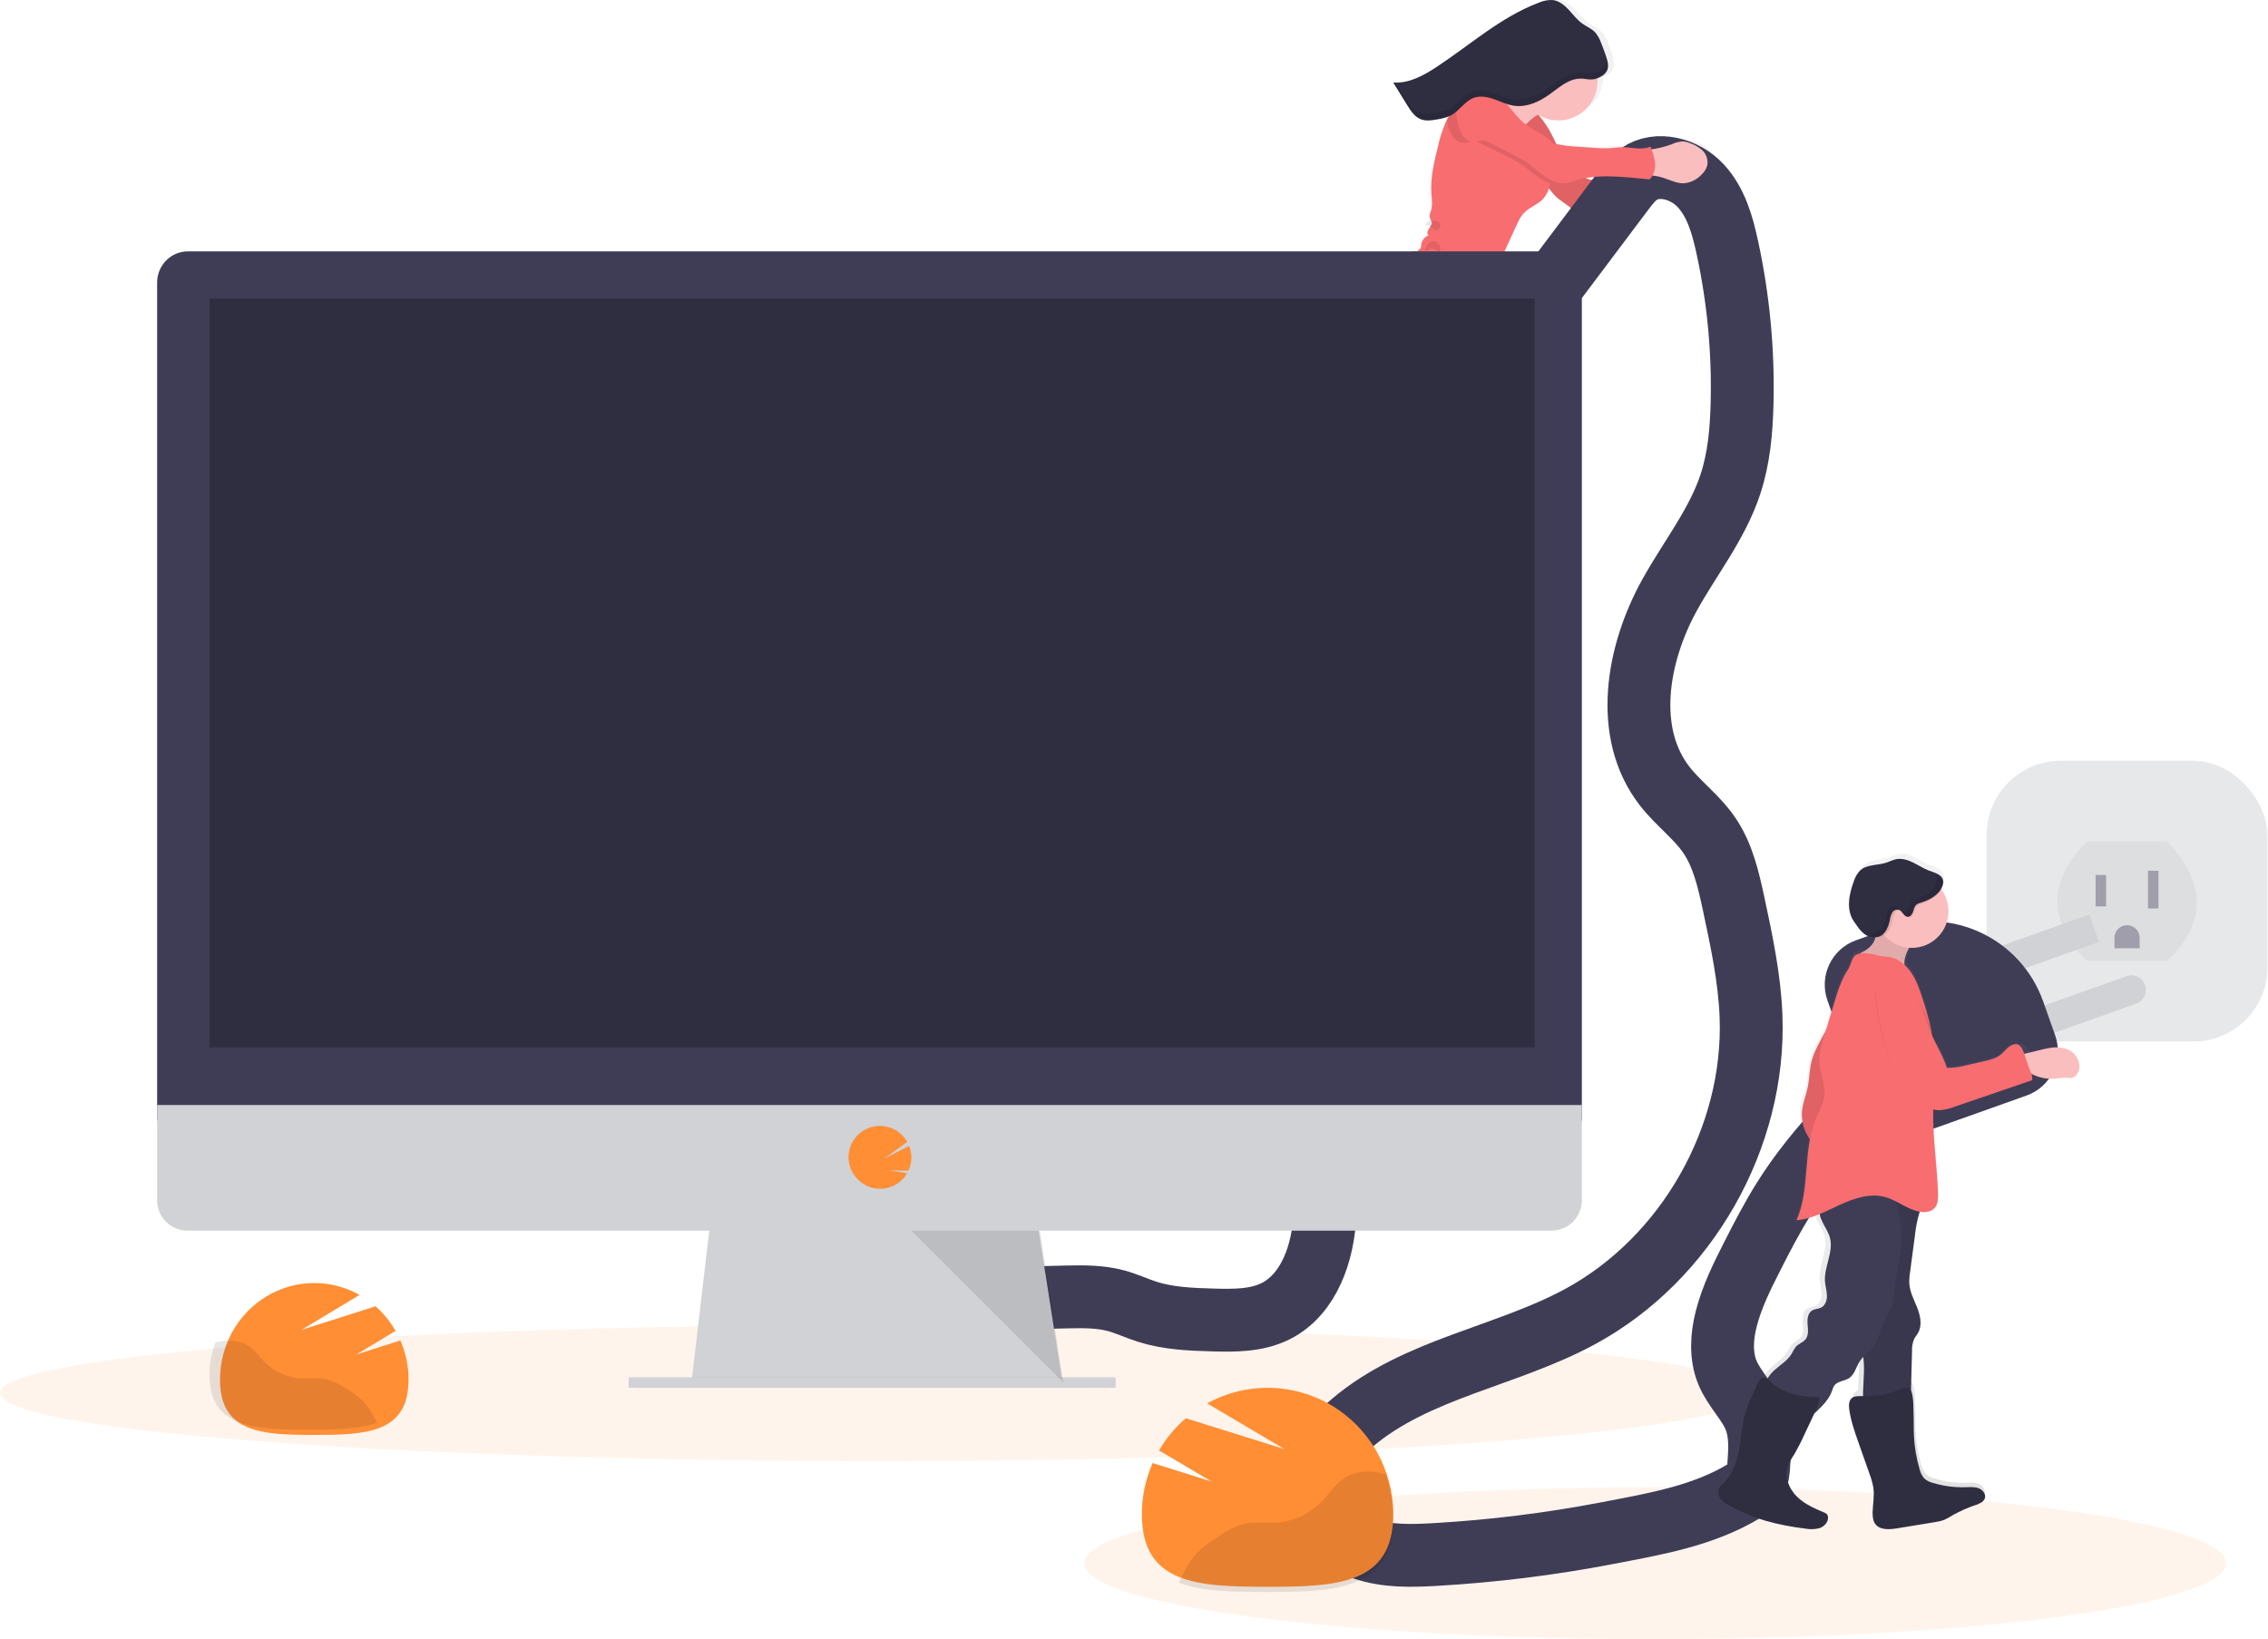
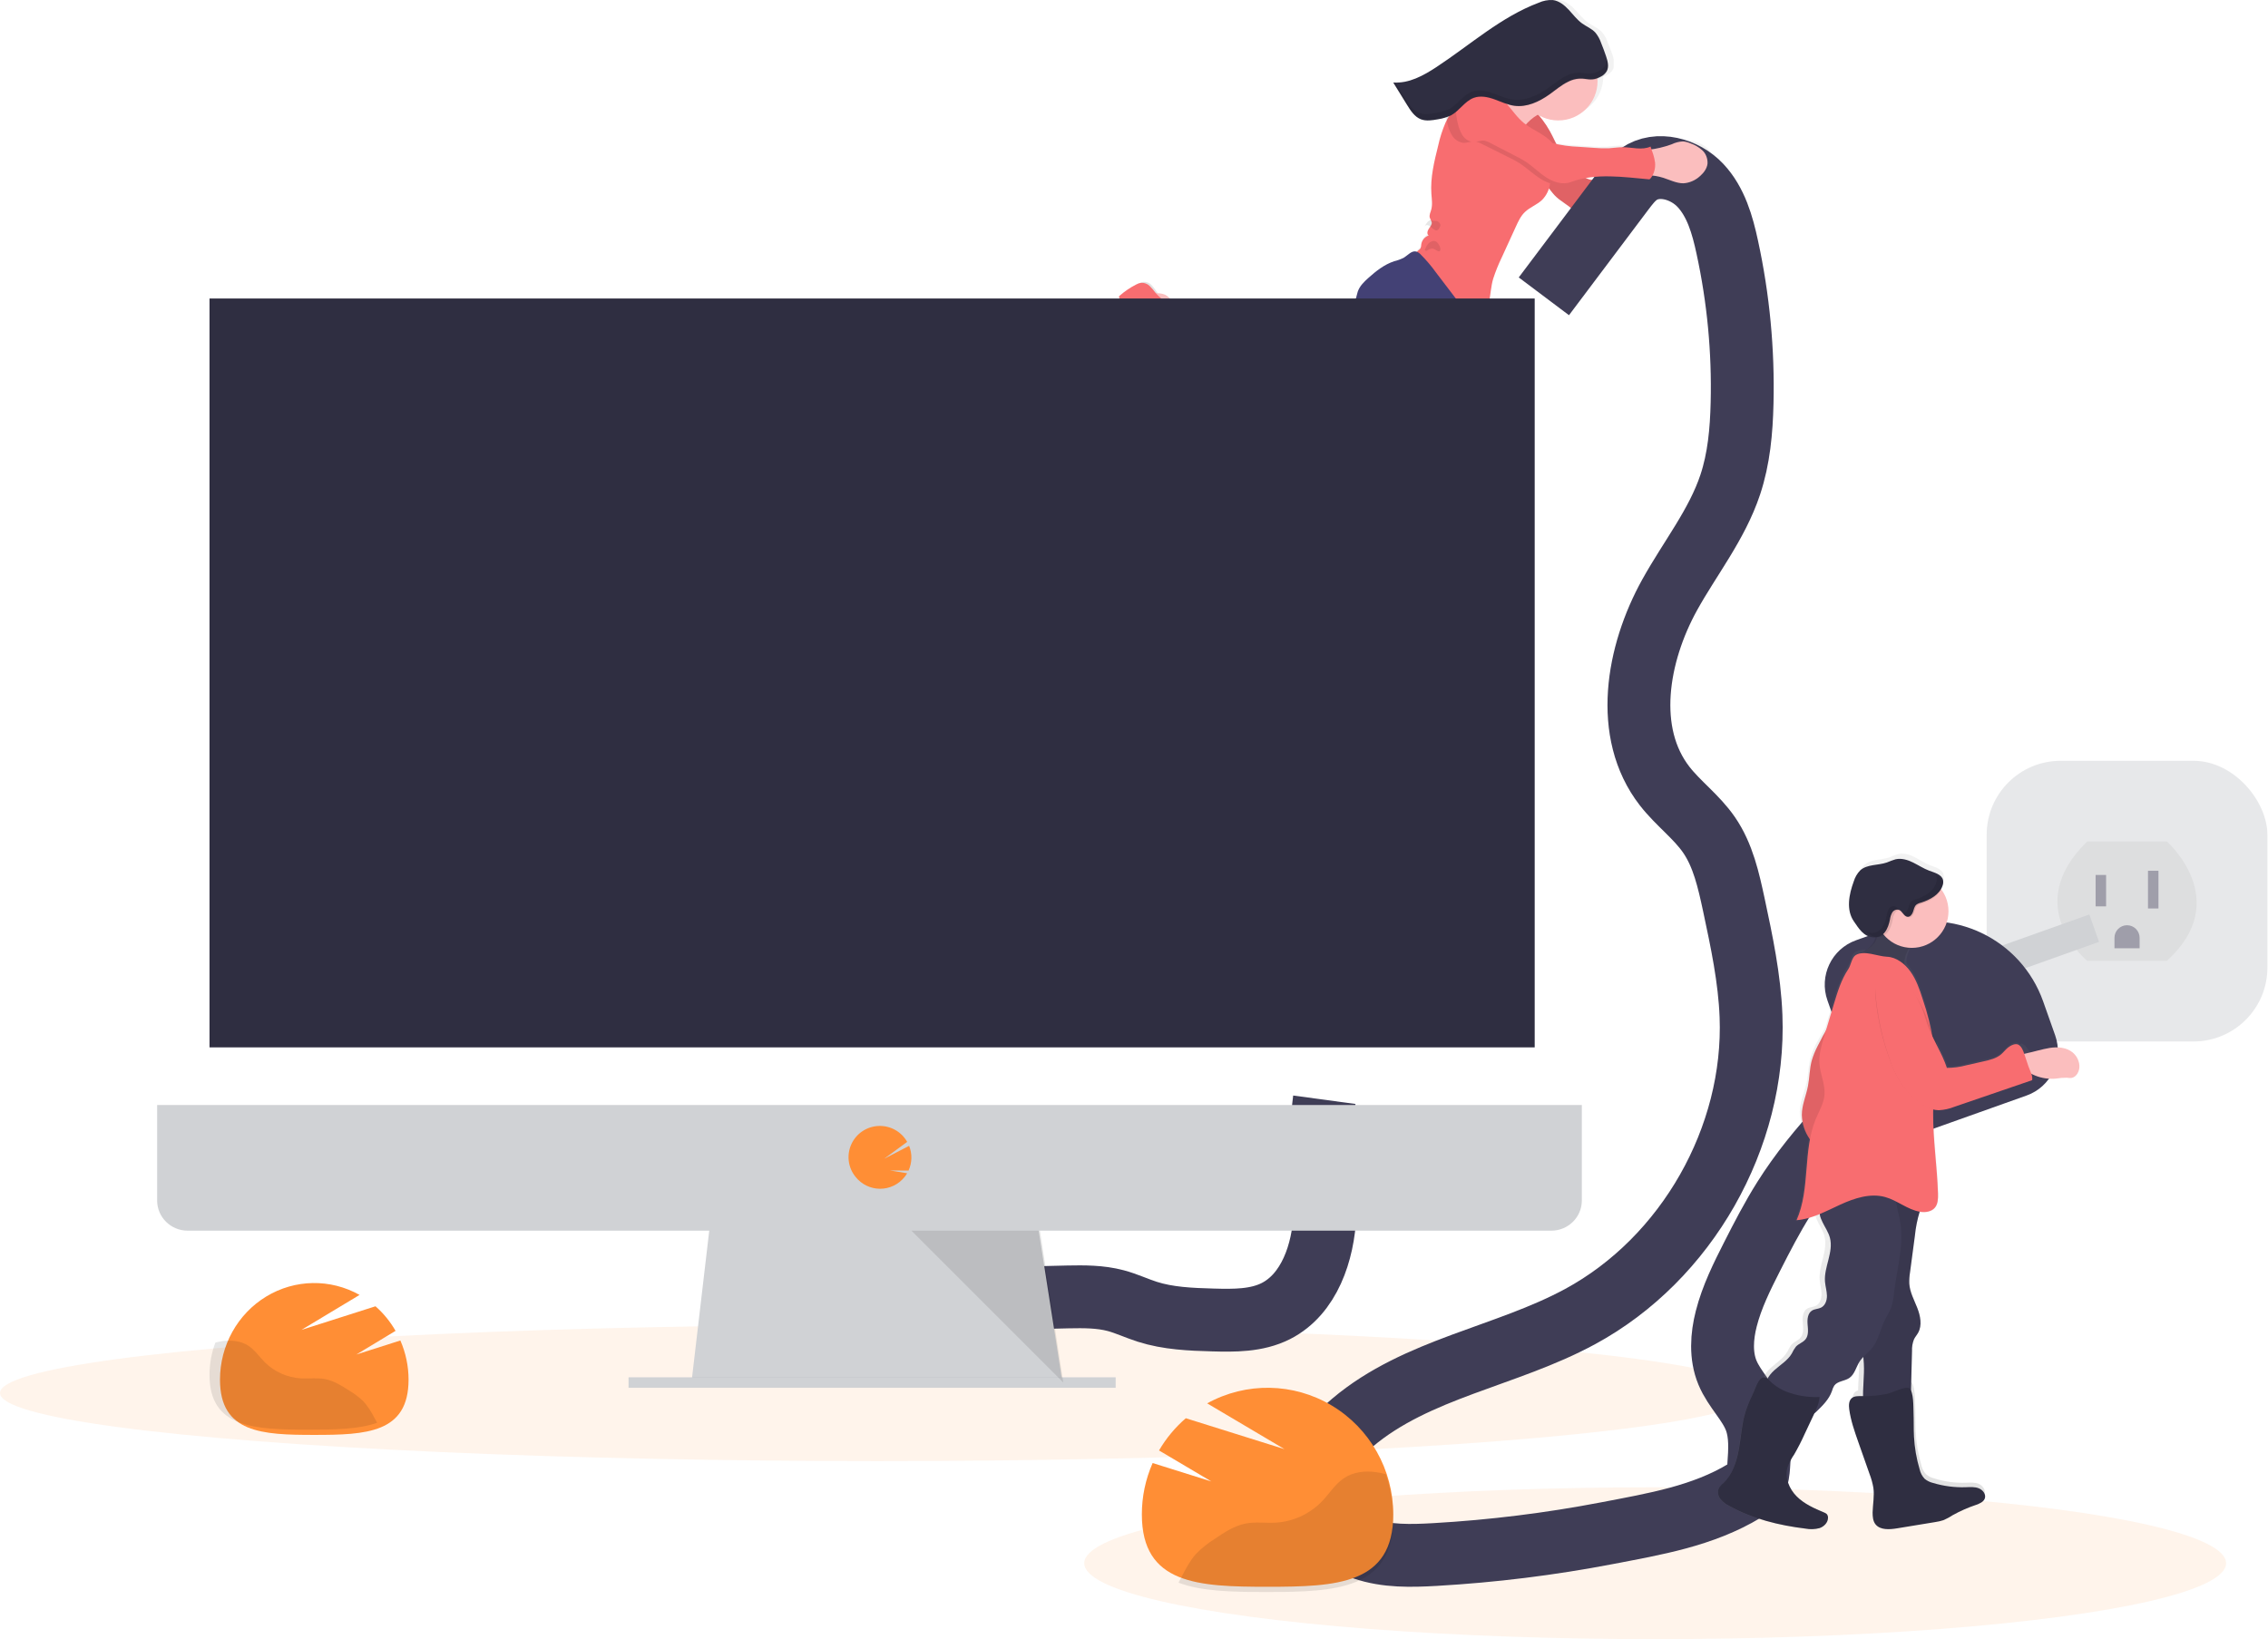
<svg xmlns="http://www.w3.org/2000/svg" width="433px" height="313px" viewBox="0 0 433 313" version="1.1">
  <title>undraw_monitor_iqpq</title>
  <desc>Created with Sketch.</desc>
  <defs>
    <linearGradient x1="7.215%" y1="71.217%" x2="94.483%" y2="24.805%" id="linearGradient-1">
      <stop stop-color="#808080" stop-opacity="0.25" offset="0%" />
      <stop stop-color="#808080" stop-opacity="0.12" offset="54%" />
      <stop stop-color="#808080" stop-opacity="0.1" offset="100%" />
    </linearGradient>
    <linearGradient x1="49.186%" y1="100.664%" x2="51.04%" y2="0.158%" id="linearGradient-2">
      <stop stop-color="#808080" stop-opacity="0.25" offset="0%" />
      <stop stop-color="#808080" stop-opacity="0.12" offset="54%" />
      <stop stop-color="#808080" stop-opacity="0.1" offset="100%" />
    </linearGradient>
  </defs>
  <g id="Playengo" stroke="none" stroke-width="1" fill="none" fill-rule="evenodd">
    <g id="About-Us" transform="translate(-662, -598)">
      <g id="undraw_monitor_iqpq" transform="translate(662, 598)">
        <g id="Group" opacity="0.5" transform="translate(379, 145)" fill-rule="nonzero">
          <rect id="Rectangle" fill="#D0D2D5" x="0.288" y="0.276" width="53.6" height="53.6" rx="14.12" />
          <path d="M19.488,15.68 L34.688,15.68 C34.688,15.68 47.488,26.88 34.688,38.48 L19.488,38.48 C19.488,38.48 6.688,28.08 19.488,15.68 Z" id="Path" fill="#000000" opacity="0.1" />
          <rect id="Rectangle" fill="#3F3D56" x="21.088" y="22.076" width="2" height="6" />
          <rect id="Rectangle" fill="#3F3D56" x="31.088" y="21.276" width="2" height="7.2" />
          <path d="M27.088,31.676 L27.088,31.676 C28.413,31.676 29.488,32.751 29.488,34.076 L29.488,36.076 L24.688,36.076 L24.688,34.076 C24.688,32.751 25.763,31.676 27.088,31.676 L27.088,31.676 Z" id="Path" fill="#3F3D56" />
        </g>
        <path d="M245.947,94.134 C247.203,94.106 248.455,94.201 249.707,94.134 C250.852,94.079 251.989,93.893 253.134,93.779 C255.092,93.585 257.065,93.601 259.03,93.518 C260.322,93.463 261.685,93.337 262.731,92.579 C263.713,91.872 264.26,90.719 265.136,89.882 C268.702,86.467 271.146,81.899 274.316,78.109 C275.108,77.145 275.937,76.186 276.654,75.155 C278.029,73.181 278.999,70.943 279.966,68.732 C280.347,67.912 280.665,67.065 280.917,66.197 C281.095,65.502 281.186,64.784 281.424,64.104 C281.915,62.715 283.096,61.499 283.239,60.034 L283.072,60.058 C284.515,58.23 284.293,55.043 285.006,52.702 C285.462,51.312 286.014,49.954 286.658,48.64 L289.309,42.887 C289.765,41.9 290.24,40.881 291.028,40.123 C291.983,39.203 293.315,38.745 294.273,37.829 C294.844,37.266 295.27,36.574 295.518,35.812 L295.601,35.891 C296.108,36.384 296.504,36.989 296.999,37.498 C298.065,38.595 299.543,39.223 300.629,40.301 C301.183,40.85 301.639,41.517 302.309,41.916 C303.01,42.297 303.877,42.191 304.464,41.651 C306.41,39.946 309.31,39.788 311.414,38.284 C311.996,37.865 312.503,37.356 313.05,36.898 C314.356,35.861 315.774,34.974 317.278,34.252 C318.16,34.267 319.037,34.391 319.889,34.624 C321.109,34.959 322.302,35.516 323.57,35.492 C324.702,35.437 325.786,35.022 326.664,34.308 C327.31,33.81 327.9,33.123 327.995,32.334 C328.045,31.511 327.69,30.716 327.044,30.202 C326.957,30.127 326.866,30.06 326.775,29.992 C326.721,29.276 326.376,28.613 325.82,28.157 C325.178,27.656 324.445,27.283 323.661,27.059 C323.225,26.888 322.765,26.784 322.298,26.751 C321.569,26.791 320.853,26.958 320.182,27.245 C318.833,27.677 317.443,27.968 316.034,28.113 C315.784,28.137 315.277,28.085 314.845,28.082 L314.698,27.663 C313.05,28.421 311.132,27.797 309.326,27.801 C308.446,27.801 307.57,27.955 306.695,28.01 C305.725,28.049 304.754,28.028 303.787,27.947 L300.859,27.762 C299.608,27.698 298.362,27.566 297.126,27.367 C296.797,26.7 296.468,26.032 296.1,25.393 C295.479,24.318 294.751,23.308 293.925,22.38 C294.257,22.096 294.606,21.832 294.971,21.591 L295.042,21.547 C295.133,21.496 295.244,21.441 295.367,21.385 C297.69,22.486 300.417,22.324 302.592,20.956 C304.767,19.588 306.087,17.205 306.089,14.642 C306.306,14.559 306.517,14.463 306.723,14.354 C306.841,14.291 306.96,14.223 307.075,14.148 L307.246,14.034 C307.354,13.952 307.457,13.864 307.555,13.769 C307.602,13.722 307.65,13.675 307.693,13.623 C307.78,13.521 307.856,13.41 307.919,13.292 L307.919,13.292 C307.943,13.244 307.967,13.201 307.986,13.154 C308.006,13.106 307.986,13.118 308.006,13.098 C308.026,13.079 308.034,13.027 308.046,12.996 C308.058,12.964 308.046,12.948 308.066,12.925 L308.09,12.83 C308.091,12.805 308.091,12.78 308.09,12.755 C308.09,12.723 308.09,12.692 308.09,12.664 L308.09,12.581 C308.088,12.552 308.088,12.523 308.09,12.494 C308.091,12.465 308.091,12.436 308.09,12.407 C308.09,12.38 308.09,12.348 308.09,12.32 C308.091,12.292 308.091,12.263 308.09,12.234 L308.09,12.127 C308.091,12.097 308.091,12.066 308.09,12.036 C308.09,12.009 308.09,11.981 308.09,11.953 L308.09,11.859 L308.09,11.78 C308.09,11.744 308.09,11.709 308.09,11.677 C308.091,11.653 308.091,11.63 308.09,11.606 C308.092,11.569 308.092,11.532 308.09,11.495 C308.09,11.472 308.09,11.452 308.09,11.432 C308.09,11.412 308.09,11.353 308.062,11.314 L308.062,11.258 L308.026,11.132 L308.026,11.085 C308.026,11.041 307.998,10.998 307.986,10.954 L307.986,10.915 L307.939,10.773 L307.939,10.749 C307.939,10.682 307.895,10.611 307.872,10.544 C307.574,9.691 307.253,8.842 306.913,8.005 C306.664,7.305 306.291,6.655 305.811,6.086 C305.11,5.344 304.104,4.973 303.264,4.381 C302.273,3.686 301.532,2.703 300.692,1.826 C299.852,0.95 298.834,0.156 297.625,0.01 C296.666,-0.046 295.706,0.129 294.828,0.519 C287.55,3.196 281.591,8.471 275.065,12.656 C272.525,14.287 269.68,15.815 266.673,15.605 L269.328,19.806 C269.454,20.011 269.585,20.201 269.724,20.414 C269.863,20.627 270.001,20.809 270.148,21.006 C270.522,21.518 270.995,21.95 271.539,22.278 C271.676,22.357 271.819,22.426 271.966,22.483 C272.096,22.532 272.228,22.572 272.363,22.605 C273.31,22.83 274.344,22.641 275.303,22.451 C275.631,22.388 275.96,22.321 276.285,22.246 L276.681,22.136 L276.745,22.136 C276.745,22.159 276.745,22.179 276.745,22.199 C276.523,22.594 276.313,22.953 276.127,23.344 C275.515,24.759 275.041,26.229 274.712,27.734 C273.963,30.695 273.211,33.719 273.409,36.76 C273.476,37.786 273.65,38.836 273.353,39.823 C273.211,40.309 272.957,40.806 273.092,41.288 C273.233,41.566 273.355,41.854 273.456,42.149 C273.52,42.607 273.155,43.002 272.894,43.381 C272.632,43.76 272.497,44.364 272.87,44.628 C272.1,44.897 271.552,45.578 271.455,46.385 C271.464,46.618 271.418,46.849 271.321,47.06 C271.209,47.203 271.076,47.327 270.924,47.427 C270.522,47.764 270.258,48.236 270.184,48.754 C269.419,48.754 268.773,49.496 268.076,49.938 C267.465,50.246 266.82,50.48 266.154,50.633 C264.24,51.241 262.588,52.493 261.094,53.812 C260.262,54.534 259.422,55.332 259.058,56.366 C258.939,56.706 258.876,57.061 258.772,57.404 C258.559,58.07 258.25,58.7 257.853,59.276 C257.094,60.441 256.158,61.482 255.08,62.363 C254.534,62.801 254.054,63.314 253.653,63.887 C253.047,64.76 251.815,65.02 251.165,65.861 C250.931,66.276 250.667,66.672 250.373,67.046 C249.87,67.52 249.109,67.559 248.467,67.835 C246.965,68.455 246.272,70.204 244.933,71.128 C244.859,71.19 244.764,71.222 244.667,71.215 C244.552,71.215 244.485,71.077 244.386,71.01 C244.192,70.879 243.934,70.978 243.704,71.037 C243.475,71.097 243.166,71.073 243.106,70.844 C239.877,68.894 236.703,66.777 233.47,64.827 L231.996,63.939 L224.111,59.177 C223.921,59.059 223.68,59.059 223.489,59.177 L223.244,59.347 C222.848,58.928 222.408,58.557 222.146,58.249 C222.039,58.127 221.932,58.005 221.821,57.886 C221.893,57.889 221.965,57.875 222.031,57.847 C222.215,57.747 222.29,57.522 222.202,57.333 C222.118,57.153 221.993,56.995 221.837,56.871 C221.493,56.539 221.176,56.178 220.89,55.794 C220.583,55.312 220.234,54.858 219.848,54.435 C219.454,54.007 218.885,53.782 218.303,53.823 C217.984,53.884 217.68,54.006 217.408,54.183 C216.324,54.81 215.325,55.573 214.436,56.453 C214.356,56.51 214.308,56.6 214.305,56.698 C214.305,56.777 214.384,56.836 214.392,56.911 C214.394,56.984 214.367,57.055 214.317,57.108 C213.784,57.768 213.151,58.342 212.443,58.81 C211.437,59.56 210.453,60.339 209.491,61.147 C208.889,61.574 208.413,62.153 208.112,62.825 C207.903,63.605 207.989,64.434 208.354,65.155 C209.012,66.698 210.165,67.978 211.306,69.213 C211.493,69.468 211.759,69.654 212.063,69.742 C212.304,69.776 212.549,69.716 212.748,69.577 C213.449,69.119 213.564,68.171 213.616,67.342 C213.636,66.947 213.659,66.584 213.683,66.205 C213.681,66.129 213.696,66.053 213.727,65.984 C213.787,65.898 213.871,65.831 213.968,65.79 L215.058,65.218 C215.026,65.167 214.991,65.115 214.955,65.064 C215.777,64.757 216.672,64.699 217.526,64.898 C218.105,65.068 218.636,65.411 219.19,65.624 C219.102,66.361 219.24,67.107 219.587,67.764 C221.619,67.974 223.45,68.874 225.268,69.782 C226.735,70.506 228.161,71.309 229.54,72.186 C230.66,72.913 231.756,73.672 232.828,74.464 C234.35,75.586 235.82,76.774 237.274,77.974 C238.219,78.805 239.236,79.552 240.313,80.205 C243.173,81.804 247.009,81.859 249.636,79.865 C252.948,77.35 257.164,76.044 260.73,73.868 C261.789,73.278 262.757,72.537 263.602,71.669 C263.595,71.772 263.579,71.873 263.555,71.973 C263.341,72.956 262.489,73.667 262.168,74.662 C261.918,75.451 262.01,76.363 261.526,77.031 C261.158,77.54 260.468,77.903 260.448,78.531 C260.448,78.705 260.5,78.878 260.5,79.052 C260.48,79.272 260.415,79.486 260.31,79.68 C259.914,80.568 259.47,81.5 258.658,82.049 C258.341,82.266 257.936,82.463 257.865,82.838 C257.861,82.947 257.832,83.054 257.782,83.15 C257.647,83.336 257.35,83.237 257.136,83.316 C256.839,83.427 256.791,83.81 256.673,84.106 C256.45,84.61 255.928,84.916 255.377,84.864 C252.671,84.536 250.012,85.756 247.286,85.685 C246.347,85.657 245.412,85.563 244.469,85.555 C241.577,85.531 238.744,86.344 235.958,87.134 C235.648,87.68 235.456,88.286 235.396,88.911 C234.444,89.154 233.451,89.192 232.484,89.021 C232.243,88.974 231.999,88.941 231.755,88.923 C231.824,88.744 231.846,88.551 231.818,88.362 C230.68,88.721 229.586,89.207 228.557,89.811 C227.88,90.206 227.162,90.758 227.099,91.536 C227.09,91.836 227.132,92.135 227.226,92.421 L227.594,93.814 C227.639,94.072 227.753,94.314 227.923,94.513 C228.046,94.632 228.208,94.703 228.319,94.829 C228.427,94.978 228.5,95.15 228.533,95.33 L228.842,96.539 C228.958,96.94 229.04,97.351 229.088,97.766 C229.124,98.161 229.088,98.524 229.116,98.903 C229.157,99.528 229.249,100.149 229.389,100.759 L229.829,102.946 C229.927,103.558 230.102,104.155 230.348,104.723 C230.534,105.118 230.784,105.457 230.934,105.852 C231.053,106.156 231.109,106.48 231.251,106.768 C231.508,107.236 231.912,107.608 232.4,107.826 C232.571,107.926 232.762,107.986 232.959,108 C233.522,108 233.926,107.479 234.187,106.981 C234.709,106.077 234.991,105.055 235.007,104.012 C235.007,103.594 234.924,103.179 234.889,102.761 C234.793,101.576 235.134,100.423 235.134,99.243 C235.161,98.917 234.954,98.617 234.639,98.524 C234.675,97.522 234.671,96.46 235.202,95.603 C235.465,95.204 235.791,94.851 236.168,94.557 C236.315,95.022 236.477,95.484 236.66,95.934 C239.675,95.058 242.789,94.213 245.947,94.134 Z M310.368,33.502 C310.154,33.581 309.936,33.66 309.714,33.731 C307.868,34.343 305.752,34.939 303.842,34.521 C303.263,34.354 302.719,34.087 302.233,33.731 L302.095,33.644 C304.785,33.175 307.594,33.289 310.368,33.502 Z" id="Shape" fill="url(#linearGradient-1)" fill-rule="nonzero" />
        <path d="M321.087,28.579 C321.789,28.239 322.538,28.043 323.3,28 C323.789,28.042 324.269,28.167 324.725,28.372 C325.549,28.643 326.318,29.091 326.992,29.69 C327.668,30.307 328.041,31.252 327.996,32.233 C327.901,33.174 327.284,33.989 326.609,34.587 C325.693,35.437 324.559,35.932 323.375,35.999 C322.05,36.023 320.8,35.35 319.52,34.949 C318.59,34.652 317.629,34.494 316.662,34.479 C316.175,34.508 315.687,34.474 315.207,34.375 C314.72,34.271 314.305,33.911 314.091,33.405 C313.97,32.944 313.97,32.454 314.091,31.993 C314.187,31.409 314.17,30.025 314.628,29.676 C314.995,29.394 316.295,29.62 316.745,29.577 C318.22,29.419 319.675,29.085 321.087,28.579 L321.087,28.579 Z" id="Path" fill="#FBBEBE" fill-rule="nonzero" />
        <path d="M292.846,21 C294.027,22.184 295.044,23.53 295.867,24.998 C297.239,27.453 298.112,30.308 300.178,32.195 C300.727,32.669 301.309,33.1 301.92,33.486 C302.398,33.846 302.933,34.117 303.503,34.286 C305.358,34.714 307.439,34.118 309.248,33.486 C311.038,32.827 312.775,32.025 314.443,31.087 C314.455,31.86 314.664,32.615 315.051,33.278 C315.484,33.906 316.369,34.274 317,33.878 C315.401,34.649 313.893,35.605 312.506,36.729 C311.972,37.192 311.477,37.704 310.908,38.124 C308.854,39.639 306.013,39.791 304.114,41.51 C303.538,42.05 302.691,42.154 302.006,41.77 C301.347,41.37 300.899,40.683 300.357,40.127 C299.289,39.031 297.839,38.392 296.791,37.276 C296.304,36.761 295.914,36.149 295.415,35.645 C294.702,34.925 293.774,34.446 293.119,33.646 C292.632,33.058 292.34,32.343 291.884,31.715 C291.494,31.171 291.034,30.695 290.687,30.116 C289.838,28.728 289.845,26.917 290.333,25.362 C290.82,23.807 291.938,22.355 292.846,21 Z" id="Path" fill="#F86D70" fill-rule="nonzero" />
        <path d="M292.846,21 C294.027,22.184 295.044,23.53 295.867,24.998 C297.239,27.453 298.112,30.308 300.178,32.195 C300.727,32.669 301.309,33.1 301.92,33.486 C302.398,33.846 302.933,34.117 303.503,34.286 C305.358,34.714 307.439,34.118 309.248,33.486 C311.038,32.827 312.775,32.025 314.443,31.087 C314.455,31.86 314.664,32.615 315.051,33.278 C315.484,33.906 316.369,34.274 317,33.878 C315.401,34.649 313.893,35.605 312.506,36.729 C311.972,37.192 311.477,37.704 310.908,38.124 C308.854,39.639 306.013,39.791 304.114,41.51 C303.538,42.05 302.691,42.154 302.006,41.77 C301.347,41.37 300.899,40.683 300.357,40.127 C299.289,39.031 297.839,38.392 296.791,37.276 C296.304,36.761 295.914,36.149 295.415,35.645 C294.702,34.925 293.774,34.446 293.119,33.646 C292.632,33.058 292.34,32.343 291.884,31.715 C291.494,31.171 291.034,30.695 290.687,30.116 C289.838,28.728 289.845,26.917 290.333,25.362 C290.82,23.807 291.938,22.355 292.846,21 Z" id="Path" fill="#000000" fill-rule="nonzero" opacity="0.1" />
        <path d="M223.636,57.311 C223.318,56.905 222.925,56.56 222.477,56.293 C221.797,56 221.038,55.924 220.311,56.077 C218.477,56.349 216.776,57.163 215.164,58.073 C213.865,58.796 212.574,59.598 211.645,60.736 C211.339,61.079 211.126,61.491 211.025,61.934 C210.972,62.3 211.004,62.672 211.119,63.024 C211.287,63.827 211.829,64.508 212.587,64.868 C213.446,65.196 214.404,64.848 215.267,64.529 C216.426,64.094 217.701,63.691 218.893,64.034 C219.776,64.289 220.537,64.94 221.47,64.964 C222.568,64.996 223.456,64.134 224.154,63.311 C224.759,62.593 226.082,61.295 225.996,60.285 C225.91,59.275 224.286,58.033 223.636,57.311 Z" id="Path" fill="#FBBEBE" fill-rule="nonzero" />
        <path d="M235.376,89.451 C234.401,89.714 233.381,89.757 232.388,89.576 C231.782,89.463 231.041,89.317 230.654,89.798 C230.53,89.977 230.447,90.181 230.411,90.397 C229.419,94.517 230.328,98.888 232.005,102.79 C232.027,102.856 232.065,102.914 232.117,102.96 C232.224,103.04 232.372,102.984 232.495,102.931 C232.901,102.766 233.281,102.541 233.623,102.264 C234.388,101.561 234.552,100.416 234.587,99.369 C234.623,98.322 234.607,97.214 235.141,96.316 C235.811,95.204 237.209,94.663 237.759,93.486 C238.202,92.528 237.97,91.391 237.58,90.413 C237.448,90.073 237.397,89.2 237.086,89.034 C236.775,88.868 235.731,89.354 235.376,89.451 Z" id="Path" fill="#FBBEBE" fill-rule="nonzero" />
        <path d="M221.784,57.81 C221.977,57.715 222.054,57.504 221.96,57.326 C221.87,57.156 221.738,57.006 221.574,56.887 C221.207,56.573 220.873,56.232 220.574,55.866 C220.244,55.414 219.875,54.986 219.469,54.585 C219.052,54.182 218.451,53.968 217.836,54.004 C217.498,54.057 217.177,54.172 216.891,54.339 C215.748,54.926 214.696,55.642 213.761,56.47 C213.69,56.533 213.61,56.611 213.627,56.701 C213.644,56.79 213.711,56.827 213.719,56.902 C213.722,56.969 213.695,57.034 213.644,57.084 C213.083,57.704 212.417,58.243 211.67,58.682 C210.611,59.387 209.575,60.12 208.562,60.88 C207.928,61.28 207.427,61.824 207.113,62.455 C206.898,63.191 206.992,63.97 207.377,64.649 C208.079,66.109 209.301,67.316 210.506,68.489 C210.708,68.728 210.991,68.904 211.313,68.992 C211.567,69.022 211.825,68.967 212.035,68.835 C212.77,68.407 212.875,67.513 212.938,66.735 L213.005,65.658 C213.004,65.588 213.019,65.518 213.052,65.453 C213.115,65.371 213.204,65.308 213.308,65.271 L214.45,64.735 C213.738,63.708 212.447,63.112 211.09,63.185 C210.786,63.249 210.466,63.211 210.191,63.077 C209.916,62.823 209.916,62.422 210.191,62.168 C210.47,61.934 210.811,61.766 211.183,61.68 C214.194,60.701 216.916,59.129 219.839,57.956 C220.159,57.812 220.514,57.739 220.872,57.743 C221.166,57.762 221.511,57.915 221.784,57.81 Z" id="Path" fill="#F86D70" fill-rule="nonzero" />
        <path d="M234.036,99.957 C233.909,100.198 233.866,100.48 233.727,100.717 C233.589,100.955 233.289,101.12 233.056,100.999 C232.933,100.911 232.841,100.786 232.795,100.641 C231.596,97.851 231.258,94.757 231.826,91.767 C231.905,91.278 232.047,90.802 232.249,90.352 C232.459,89.917 232.763,89.475 232.676,89 C231.548,89.362 230.463,89.853 229.443,90.464 C228.771,90.866 228.064,91.426 228.001,92.214 C227.995,92.52 228.039,92.824 228.131,93.115 L228.502,94.535 C228.547,94.799 228.662,95.045 228.834,95.247 C228.953,95.367 229.115,95.444 229.23,95.573 C229.338,95.723 229.411,95.896 229.443,96.079 L229.755,97.31 C229.872,97.721 229.955,98.141 230.004,98.565 C230.04,98.968 230.004,99.338 230.036,99.724 C230.081,100.359 230.173,100.99 230.313,101.61 L230.759,103.839 C230.86,104.461 231.035,105.069 231.281,105.649 C231.467,106.051 231.716,106.397 231.87,106.803 C231.984,107.113 232.044,107.443 232.186,107.736 C232.443,108.213 232.843,108.592 233.328,108.818 C233.499,108.92 233.689,108.982 233.885,108.999 C234.443,109.02 234.842,108.469 235.103,107.962 C235.612,107.04 235.884,106.002 235.893,104.945 C235.893,104.518 235.806,104.096 235.771,103.67 C235.672,102.463 236.004,101.293 236,100.09 C236.008,98.964 234.443,99.177 234.036,99.957 Z" id="Path" fill="#F86D70" fill-rule="nonzero" />
        <path d="M290.378,30 C289.12,29.458 288.014,28.648 287.148,27.636 C286.703,27.102 286.298,26.54 285.937,25.953 C284.403,23.529 283.087,20.99 282,18.362 C283.72,18.691 285.525,18.99 287.217,18.536 C288.099,18.284 288.921,17.876 289.639,17.334 C290.559,16.625 291.413,15.844 292.191,15 C292.779,16.056 293.454,17.068 294.21,18.026 C294.642,18.57 296.103,19.679 295.994,20.42 C295.885,21.161 294.27,21.532 293.616,21.884 L293.547,21.925 C292.583,22.496 291.741,23.231 291.064,24.092 C289.797,25.779 289.356,28.132 290.378,30 Z" id="Path" fill="#FBBEBE" fill-rule="nonzero" />
        <path d="M293.751,21 C291.899,19.949 290.531,18.022 290,15.717 C290.868,14.892 291.673,13.983 292.407,13 C292.962,14.229 293.598,15.407 294.311,16.522 C294.719,17.156 296.097,18.446 295.995,19.309 C295.892,20.172 294.368,20.591 293.751,21 Z" id="Path" fill="#000000" fill-rule="nonzero" opacity="0.1" />
        <circle id="Oval" fill="#FBBEBE" fill-rule="nonzero" cx="297.5" cy="15.5" r="7.5" />
        <path d="M282.222,61.502 C281.159,62.135 279.84,62.167 278.747,61.586 C278.188,61.243 277.682,60.821 277.247,60.333 C274.767,57.806 272.409,55.128 270.751,51.993 C270.366,51.332 270.117,50.601 270.018,49.843 C269.923,49.075 270.214,48.309 270.796,47.794 C270.95,47.692 271.086,47.567 271.199,47.421 C271.296,47.208 271.342,46.975 271.332,46.741 C271.423,45.926 271.979,45.235 272.759,44.967 C272.356,44.695 272.517,44.09 272.78,43.702 C273.042,43.314 273.408,42.901 273.344,42.453 C273.241,42.154 273.117,41.862 272.973,41.58 C272.828,41.092 273.09,40.587 273.231,40.099 C273.525,39.098 273.348,38.033 273.275,36.992 C273.062,33.909 273.816,30.851 274.562,27.852 C274.891,26.329 275.367,24.841 275.981,23.408 C276.17,23.008 276.384,22.607 276.602,22.251 C277.364,21.026 278.211,19.855 279.138,18.748 C279.572,18.096 280.168,17.567 280.868,17.21 C280.933,17.182 281.001,17.158 281.069,17.138 C281.572,17.01 282.093,16.97 282.609,17.022 C283.972,17.106 285.404,17.423 286.375,18.375 C287.347,19.328 287.661,20.666 288.101,21.955 C288.241,22.386 288.411,22.808 288.609,23.216 C289.25,24.481 290.294,25.49 291.322,26.471 L292.439,27.54 C293,28.076 293.971,27.94 294.5,28.504 C294.715,28.77 294.875,29.074 294.971,29.401 C295.568,30.845 295.915,32.379 296,33.937 C296.003,34.284 295.983,34.63 295.939,34.974 C295.802,36.181 295.265,37.308 294.411,38.177 C293.443,39.102 292.097,39.558 291.133,40.487 C290.327,41.256 289.859,42.285 289.399,43.29 C288.512,45.227 287.624,47.168 286.734,49.111 C286.09,50.44 285.536,51.811 285.077,53.214 C284.238,56.013 284.714,59.96 282.222,61.502 Z" id="Path" fill="#F86D70" fill-rule="nonzero" />
        <path d="M259.32,93.629 C257.386,93.709 255.449,93.685 253.524,93.874 C252.401,93.987 251.281,94.176 250.154,94.225 C248.926,94.281 247.693,94.18 246.46,94.205 C243.357,94.273 240.296,95.122 237.31,96 C236.467,93.882 236.028,91.618 236.015,89.33 C236.007,89.178 236.007,89.026 236.015,88.875 C236.07,88.227 236.258,87.598 236.567,87.031 C239.306,86.226 242.085,85.421 244.93,85.461 C245.857,85.461 246.777,85.574 247.701,85.602 C250.381,85.686 252.988,84.45 255.649,84.797 C256.19,84.852 256.704,84.541 256.921,84.028 C257.034,83.73 257.081,83.339 257.375,83.223 C257.586,83.142 257.876,83.243 258.009,83.058 C258.056,82.958 258.084,82.85 258.091,82.74 C258.169,82.337 258.564,82.156 258.874,81.934 C259.656,81.379 260.098,80.429 260.49,79.519 C260.593,79.322 260.655,79.106 260.674,78.883 C260.674,78.706 260.619,78.529 260.623,78.348 C260.623,77.712 261.316,77.345 261.676,76.826 C262.149,76.142 262.067,75.216 262.298,74.41 C262.611,73.396 263.444,72.675 263.652,71.677 C263.675,71.575 263.691,71.472 263.699,71.367 C262.869,72.248 261.918,72.999 260.877,73.597 C257.402,75.799 253.246,77.116 250.002,79.664 C247.427,81.677 243.654,81.616 240.836,79.978 C239.774,79.309 238.771,78.545 237.839,77.695 C236.406,76.488 234.958,75.252 233.46,74.101 C232.416,73.295 231.335,72.518 230.215,71.77 C228.86,70.848 227.457,70.002 226.012,69.238 C224.22,68.304 222.416,67.378 220.42,67.156 C219.901,66.066 219.861,64.8 220.31,63.678 C220.766,62.575 221.384,61.55 222.142,60.639 C222.709,59.783 223.419,59.038 224.239,58.437 C224.426,58.316 224.664,58.316 224.85,58.437 L232.606,63.336 L234.058,64.25 C237.24,66.263 240.371,68.416 243.552,70.417 C243.611,70.647 243.92,70.675 244.143,70.614 C244.366,70.554 244.621,70.457 244.812,70.59 C244.906,70.655 244.973,70.775 245.09,70.799 C245.184,70.803 245.276,70.771 245.349,70.711 C246.664,69.781 247.337,67.994 248.812,67.37 C249.442,67.104 250.19,67.064 250.683,66.565 C250.974,66.184 251.236,65.78 251.465,65.357 C252.103,64.499 253.313,64.242 253.903,63.344 C254.295,62.763 254.765,62.242 255.301,61.798 C256.366,60.905 257.291,59.847 258.04,58.662 C258.427,58.077 258.729,57.437 258.936,56.762 C259.038,56.412 259.101,56.05 259.214,55.703 C259.57,54.649 260.388,53.839 261.206,53.107 C262.689,51.77 264.29,50.502 266.168,49.886 C266.823,49.73 267.458,49.494 268.058,49.182 C268.814,48.707 269.506,47.825 270.371,48.03 C270.699,48.135 270.995,48.327 271.228,48.586 C272.289,49.647 273.264,50.796 274.144,52.02 C275.54,53.848 276.934,55.677 278.327,57.507 C278.767,58.165 279.323,58.732 279.967,59.177 C280.901,59.672 281.974,59.814 283,59.58 C282.863,61.074 281.709,62.305 281.231,63.722 C281,64.411 280.91,65.143 280.738,65.848 C280.496,66.732 280.185,67.595 279.811,68.428 C278.871,70.679 277.924,72.941 276.578,74.962 C275.881,76.013 275.079,76.975 274.293,77.961 C271.189,81.814 268.814,86.459 265.292,89.925 C264.438,90.775 263.898,91.938 262.944,92.667 C261.906,93.456 260.568,93.577 259.32,93.629 Z" id="Path" fill="#434175" fill-rule="nonzero" />
        <path d="M273.191,42 C272.771,42.07 272.362,42.488 272,43.217 C272.872,42.178 273.934,44.953 274.739,43.639 C275.115,43.022 275.058,42.844 274.739,42.471 C274.258,41.919 273.677,42.422 273.191,42 Z" id="Path" fill="#000000" fill-rule="nonzero" opacity="0.1" />
        <polygon id="Rectangle" fill="#D0D2D5" fill-rule="nonzero" transform="translate(385.285, 182.415) rotate(-19.55) translate(-385.285, -182.415) " points="369.86 179.655 400.715 179.623 400.71 185.175 369.855 185.207" />
-         <path d="M379.584,190.508 L407.67,190.479 C409.199,190.478 410.438,191.719 410.436,193.253 L410.436,193.253 C410.435,194.786 409.194,196.03 407.664,196.031 L379.578,196.06 L379.584,190.508 L379.584,190.508 Z" id="Path" fill="#D0D2D5" fill-rule="nonzero" transform="translate(395.007, 193.27) rotate(-19.55) translate(-395.007, -193.27) " />
        <path d="M360.245,174.954 L367.088,174.947 C379.759,174.935 390.021,185.222 390.008,197.925 L390.001,204.785 C389.996,209.753 385.975,213.783 381.021,213.788 L360.205,213.809 C355.25,213.815 351.238,209.792 351.243,204.825 L351.264,183.957 C351.269,178.99 355.29,174.959 360.245,174.954 L360.245,174.954 Z" id="Path" fill="#3F3D56" fill-rule="nonzero" transform="translate(370.626, 194.378) rotate(-19.55) translate(-370.626, -194.378) " />
        <path d="M274.363,46.265 C274.034,45.977 273.679,45.922 273.337,46.108 C272.828,46.242 272.354,46.822 272,47.744 C272.19,47.958 272.408,47.958 272.598,47.744 C272.916,47.543 273.243,47.454 273.571,47.478 C273.853,47.478 274.694,48.254 274.913,47.914 C275.234,47.393 274.582,46.471 274.363,46.265 Z" id="Path" fill="#000000" fill-rule="nonzero" opacity="0.1" />
        <path d="M295.937,35 C295.313,34.795 294.717,34.516 294.163,34.169 C292.708,33.269 291.485,32.047 290.046,31.127 C289.32,30.683 288.568,30.279 287.795,29.917 L282.94,27.496 C282.57,27.291 282.174,27.134 281.763,27.028 C280.971,26.859 280.08,27.375 279.275,27.266 C278.432,27.115 277.696,26.621 277.252,25.907 C276.814,25.202 276.505,24.428 276.34,23.619 C276.216,23.143 276.124,22.659 276.062,22.171 C275.99,21.664 275.981,21.151 276.033,20.642 C276.116,19.631 276.608,18.694 277.401,18.036 C277.977,17.638 278.633,17.363 279.325,17.229 C279.762,17.121 280.207,17.05 280.656,17.015 C280.911,16.995 281.168,16.995 281.423,17.015 C283.255,17.156 284.806,18.367 286.029,19.698 C286.671,20.4 287.273,21.154 287.886,21.868 C288.03,22.303 288.205,22.728 288.409,23.139 C289.068,24.414 290.141,25.431 291.199,26.419 L292.347,27.496 C292.923,28.037 293.922,27.9 294.466,28.468 C294.687,28.736 294.851,29.043 294.951,29.372 C295.563,30.832 295.917,32.381 295.999,33.955 C296.004,34.304 295.983,34.654 295.937,35 L295.937,35 Z" id="Path" fill="#000000" fill-rule="nonzero" opacity="0.1" />
        <path d="M259.765,85.607 L236,89 C236.055,88.384 236.244,87.787 236.556,87.248 C239.317,86.483 242.117,85.718 244.984,85.756 C245.919,85.756 246.845,85.864 247.776,85.89 C250.478,85.971 253.104,84.796 255.786,85.125 C256.332,85.178 256.849,84.882 257.068,84.395 C257.182,84.112 257.229,83.741 257.525,83.63 C257.738,83.553 258.03,83.649 258.164,83.473 C258.212,83.379 258.24,83.276 258.247,83.171 C258.326,82.788 258.724,82.616 259.036,82.406 C259.825,81.878 260.27,80.975 260.665,80.111 C260.768,79.924 260.831,79.718 260.85,79.507 C260.85,79.338 260.795,79.17 260.799,78.998 C260.799,78.394 261.497,78.045 261.86,77.552 C262.337,76.902 262.254,76.022 262.487,75.257 C262.802,74.293 263.642,73.609 263.851,72.66 L263.954,72.53 L268,71 L259.765,85.607 Z" id="Path" fill="#000000" fill-rule="nonzero" opacity="0.1" />
        <ellipse id="Oval" fill="#FF8E35" fill-rule="nonzero" opacity="0.1" cx="167.5" cy="266" rx="167.5" ry="13" />
        <ellipse id="Oval" fill="#FF8E35" fill-rule="nonzero" opacity="0.1" cx="316" cy="298.5" rx="109" ry="14.5" />
        <path d="M188,254 L188.111,248.266 C193.373,247.958 198.635,247.753 203.897,247.65 C206.952,247.593 210.046,247.573 213.002,248.359 C215.05,248.905 216.988,249.829 219.009,250.477 C223.034,251.765 227.297,251.935 231.524,252.052 C235.624,252.17 239.906,252.21 243.589,250.351 C249.962,247.111 252.642,239.154 252.954,231.868 C253.266,224.583 251.853,217.241 252.836,210" id="Path" stroke="#3F3D56" stroke-width="12" />
        <polygon id="Path" fill="#D0D2D5" fill-rule="nonzero" points="203 265 132 264.113 132.207 262.335 135.642 233 197.991 233 202.582 262.335 202.932 264.556" />
        <polygon id="Path" fill="#000000" fill-rule="nonzero" opacity="0.1" points="203 265 167.532 265 132 264.601 132.207 263 202.649 263" />
        <rect id="Rectangle" fill="#D0D2D5" fill-rule="nonzero" x="120" y="263" width="93" height="2" />
-         <path d="M302,53.996 C302.013,52.416 301.406,50.894 300.311,49.769 C299.216,48.644 297.724,48.007 296.165,48 L35.835,48 C34.276,48.008 32.785,48.645 31.69,49.77 C30.596,50.895 29.988,52.416 30,53.996 L30,214 L302,214 L302,53.996 Z" id="Path" fill="#3F3D56" fill-rule="nonzero" />
        <path d="M30,211 L30,229.242 C30,232.422 32.612,235 35.835,235 L296.165,235 C299.388,235 302,232.422 302,229.242 L302,211 L30,211 Z" id="Path" fill="#D0D2D5" fill-rule="nonzero" />
        <rect id="Rectangle" fill="#2F2E41" fill-rule="nonzero" x="40" y="57" width="253" height="143" />
        <path d="M168.016,227 C169.851,227 171.585,226.161 172.72,224.722 L172.72,224.722 C172.891,224.505 173.047,224.276 173.185,224.038 L169.904,223.5 L173.453,223.527 C174.141,222.034 174.182,220.325 173.566,218.801 L168.807,221.265 L173.197,218.047 C172.093,216.083 169.973,214.907 167.717,215.006 C165.461,215.105 163.453,216.463 162.527,218.516 C161.6,220.57 161.912,222.969 163.334,224.718 L163.334,224.718 C164.462,226.153 166.187,226.994 168.016,227 L168.016,227 Z" id="Path" fill="#FF8E35" fill-rule="nonzero" />
        <polygon id="Path" fill="#000000" fill-rule="nonzero" opacity="0.1" points="174 235 203 264 198.549 235" />
        <path d="M294.751,56.582 L309.829,36.528 C310.729,35.339 311.657,34.098 312.894,33.242 C316.448,30.776 321.657,32.235 324.631,35.395 C327.604,38.554 328.852,42.95 329.764,47.199 C331.889,56.98 332.838,66.982 332.592,76.989 C332.466,82.258 331.996,87.581 330.325,92.58 C327.79,100.183 322.652,106.585 318.77,113.589 C312.518,124.875 309.9,139.926 317.814,150.11 C320.393,153.428 323.904,155.965 326.285,159.43 C328.975,163.342 330.021,168.127 331.024,172.773 C332.521,179.789 334.022,186.849 334.298,194.02 C335.191,217.206 322.02,240.371 301.682,251.399 C287.563,259.058 270.483,261.278 258.205,271.664 C253.861,275.323 250.117,280.702 251.183,286.275 C252.052,290.798 256.009,294.235 260.353,295.729 C264.698,297.224 269.409,297.101 273.99,296.839 C284.993,296.208 295.943,294.851 306.768,292.776 C315.942,291.016 325.1,289.498 333.098,284.654 C333.899,284.228 334.584,283.612 335.092,282.858 C335.609,281.99 335.696,280.94 335.767,279.929 C335.984,276.952 336.19,273.864 335.143,271.069 C333.923,267.803 331.139,265.329 329.804,262.11 C328.469,258.892 328.71,255.185 329.575,251.804 C330.641,247.626 332.58,243.733 334.531,239.892 C336.431,236.15 338.358,232.42 340.593,228.872 C346.888,218.898 355.489,210.637 364,202.491" id="Path" stroke="#3F3D56" stroke-width="12" />
        <path d="M319.085,27.579 C319.785,27.235 320.535,27.039 321.298,27 C321.787,27.043 322.267,27.167 322.724,27.367 C323.548,27.64 324.318,28.09 324.992,28.69 C325.669,29.306 326.042,30.252 325.996,31.233 C325.9,32.175 325.283,32.985 324.608,33.587 C323.692,34.439 322.558,34.935 321.373,35 C320.048,35 318.797,34.35 317.517,33.945 C316.587,33.648 315.625,33.49 314.658,33.474 C314.171,33.503 313.683,33.466 313.203,33.366 C312.716,33.264 312.301,32.905 312.086,32.401 C311.971,31.947 311.971,31.466 312.086,31.012 C312.186,30.428 312.169,29.039 312.628,28.69 C312.995,28.413 314.295,28.639 314.745,28.596 C316.219,28.427 317.673,28.087 319.085,27.579 L319.085,27.579 Z" id="Path" fill="#FBBEBE" fill-rule="nonzero" />
        <path d="M315.117,27.986 C313.487,28.741 311.574,28.113 309.803,28.109 C308.933,28.109 308.067,28.256 307.201,28.308 C306.241,28.343 305.28,28.317 304.323,28.233 L301.442,28.034 C299.744,27.977 298.057,27.743 296.407,27.335 C294.997,25.659 292.71,24.92 291.01,23.554 C289.648,22.457 288.671,20.964 287.51,19.649 C286.349,18.335 284.876,17.147 283.14,17.008 C282.468,16.974 281.795,17.047 281.145,17.223 C280.487,17.352 279.866,17.623 279.322,18.017 C278.568,18.664 278.1,19.587 278.023,20.583 C277.951,21.569 278.048,22.561 278.31,23.514 C278.467,24.311 278.76,25.074 279.176,25.77 C279.602,26.47 280.301,26.956 281.101,27.109 C281.861,27.212 282.703,26.711 283.463,26.87 C283.854,26.974 284.23,27.129 284.581,27.331 L289.195,29.714 C289.927,30.071 290.64,30.469 291.329,30.906 C292.698,31.811 293.856,33.015 295.238,33.9 C296.619,34.786 298.363,35.342 299.898,34.762 C304.622,32.987 309.945,33.813 314.956,34.254 C314.924,34.159 315.129,34.071 315.188,33.992 C315.808,33.133 316.089,32.073 315.975,31.017 C315.853,29.972 315.46,28.987 315.117,27.986 Z" id="Path" fill="#F86D70" fill-rule="nonzero" />
        <path d="M305.583,14.644 C306.073,14.414 306.485,14.039 306.764,13.567 C307.213,12.72 306.937,11.679 306.63,10.755 C306.323,9.831 306.012,9.023 305.67,8.172 C305.424,7.457 305.054,6.794 304.575,6.215 C303.878,5.456 302.882,5.074 302.051,4.475 C301.067,3.764 300.331,2.756 299.5,1.868 C298.67,0.98 297.654,0.156 296.457,0.008 C295.535,-0.04 294.615,0.135 293.772,0.518 C286.583,3.214 280.705,8.553 274.268,12.788 C271.764,14.439 268.953,15.978 266,15.757 L268.642,20.04 C269.315,21.137 270.071,22.298 271.252,22.768 C272.295,23.17 273.461,22.969 274.555,22.768 C275.427,22.639 276.274,22.379 277.071,21.997 C278.646,21.125 279.658,19.313 281.351,18.682 C282.614,18.212 284.024,18.501 285.288,18.951 C286.551,19.401 287.792,20.012 289.122,20.197 C291.484,20.522 293.847,19.433 295.815,18.027 C296.996,17.191 298.071,16.231 299.359,15.616 C300.327,15.104 301.426,14.906 302.508,15.05 C303.701,15.219 304.402,15.275 305.583,14.644 Z" id="Path" fill="#2F2E41" fill-rule="nonzero" />
        <path d="M306.765,13.712 C307.205,12.891 306.946,11.884 306.647,11 C306.744,11.507 306.675,12.031 306.45,12.495 C306.168,12.958 305.758,13.327 305.27,13.557 C304.09,14.184 303.374,14.128 302.162,13.926 C301.081,13.786 299.983,13.981 299.015,14.485 C297.736,15.107 296.654,16.071 295.474,16.864 C293.507,18.251 291.147,19.322 288.786,19.001 C287.452,18.822 286.221,18.208 284.954,17.772 C283.688,17.336 282.275,17.042 281.02,17.506 C279.333,18.128 278.333,19.921 276.748,20.777 C275.952,21.154 275.105,21.41 274.234,21.538 C273.136,21.752 271.972,21.962 270.933,21.538 C269.753,21.078 268.998,19.928 268.321,18.846 L266.452,15.853 C266.303,15.853 266.149,15.853 266,15.853 L268.64,20.079 C269.312,21.161 270.068,22.307 271.248,22.771 C272.291,23.168 273.455,22.969 274.549,22.771 C275.419,22.644 276.267,22.388 277.063,22.01 C278.636,21.15 279.647,19.361 281.339,18.739 C282.602,18.275 284.01,18.561 285.273,19.005 C286.536,19.449 287.775,20.051 289.105,20.234 C291.465,20.555 293.826,19.48 295.793,18.093 C296.973,17.268 298.047,16.321 299.333,15.714 C300.301,15.208 301.399,15.013 302.481,15.155 C303.692,15.353 304.408,15.409 305.585,14.786 C306.076,14.556 306.488,14.181 306.765,13.712 L306.765,13.712 Z" id="Path" fill="#000000" fill-rule="nonzero" opacity="0.1" />
        <path d="M328.14,284.233 C328.371,283.87 328.659,283.547 328.993,283.278 C330.704,281.651 331.499,279.259 331.921,276.913 C332.344,274.568 332.465,272.176 333.143,269.882 C333.509,268.705 333.969,267.56 334.521,266.459 C334.912,265.614 335.401,263.956 336.122,263.367 C336.262,263.244 336.432,263.161 336.615,263.127 C336.951,262.4 337.434,261.752 338.032,261.224 C339.151,260.201 340.517,259.388 341.265,258.065 C341.47,257.606 341.723,257.17 342.021,256.766 C342.526,256.202 343.324,255.976 343.79,255.38 C344.397,254.614 344.26,253.521 344.181,252.542 C344.103,251.562 344.181,250.398 345.019,249.888 C345.52,249.577 346.166,249.604 346.687,249.332 C347.47,248.937 347.779,247.938 347.763,247.05 C347.747,246.161 347.473,245.297 347.403,244.412 C347.184,241.586 349.031,238.775 348.315,236.035 C348.045,234.996 347.43,234.092 346.972,233.129 C346.816,232.805 346.685,232.47 346.581,232.126 C345.361,232.615 344.079,232.927 342.772,233.054 C344.929,228.174 344.381,222.5 345.387,217.261 L345.258,217.08 C344.24,215.731 343.662,214.096 343.606,212.401 C343.606,210.427 344.51,208.623 344.917,206.716 C345.262,205.089 345.25,203.395 345.7,201.8 C346.016,200.81 346.431,199.854 346.941,198.95 C347.43,198.034 347.943,197.138 348.479,196.253 C348.981,194.579 349.483,192.905 349.987,191.231 C350.691,188.862 351.415,186.494 352.785,184.464 C353.286,183.718 353.439,182.214 354.21,181.764 C354.836,181.435 355.547,181.309 356.246,181.404 C357.334,180.789 358.289,179.9 358.426,178.684 C358.44,178.418 358.413,178.152 358.348,177.895 L358.215,177.895 C356.488,177.733 355.619,176.201 354.723,174.862 C353.271,172.687 353.827,169.75 354.723,167.282 C354.945,166.502 355.348,165.786 355.897,165.193 C357.154,164.009 359.142,164.27 360.763,163.697 C361.289,163.465 361.826,163.261 362.372,163.085 C363.448,162.829 364.576,163.188 365.562,163.685 C366.549,164.183 367.469,164.838 368.502,165.233 C369.535,165.628 370.811,165.94 371.066,167.01 C371.138,167.37 371.107,167.744 370.976,168.087 C370.739,168.772 370.322,169.379 369.77,169.844 C370.661,171.697 370.702,173.85 369.884,175.735 C369.065,177.621 367.469,179.051 365.515,179.648 C365.218,180.125 364.94,180.619 364.685,181.12 C364.231,182.005 363.848,183.047 364,183.994 C364.284,184.296 364.546,184.618 364.783,184.958 C365.907,186.537 366.545,188.393 367.132,190.24 C367.924,192.599 368.557,195.009 369.026,197.454 C369.982,199.499 371.148,201.457 371.841,203.609 C373.081,203.612 374.316,203.446 375.513,203.115 L378.817,202.357 C379.963,202.097 381.165,201.812 382.066,201.046 C382.543,200.651 382.915,200.126 383.4,199.732 C383.886,199.337 384.86,198.883 385.393,199.206 C385.49,199.266 385.581,199.336 385.663,199.416 C386.144,198.429 389.225,202.468 387.119,202.866 L387.256,203.261 C387.534,204.078 388.125,205.073 387.976,205.926 L373.274,211.015 C372.331,211.401 371.33,211.624 370.314,211.675 C369.918,211.671 369.523,211.618 369.14,211.517 L369.14,212.275 L369.14,212.302 C369.101,217.51 369.923,222.686 370.076,227.89 C370.103,228.837 370.076,229.864 369.481,230.606 C368.815,231.419 367.633,231.577 366.603,231.395 C366.358,231.356 366.115,231.302 365.875,231.234 C365.527,232.542 365.276,233.875 365.124,235.221 L364.149,242.233 C364.022,242.955 363.971,243.688 363.996,244.42 C364.11,246.071 364.975,247.555 365.601,249.083 C366.228,250.611 366.6,252.439 365.774,253.864 C365.519,254.306 365.163,254.685 364.932,255.143 C364.638,255.851 364.505,256.616 364.541,257.382 C364.48,259.514 364.423,261.643 364.368,263.77 C364.54,263.745 364.714,263.781 364.861,263.873 C365.676,264.508 365.586,267.556 365.644,268.5 C365.707,270.079 365.644,271.69 365.731,273.285 C365.836,275.441 366.188,277.578 366.78,279.653 C366.921,280.327 367.229,280.953 367.676,281.473 C368.133,281.873 368.678,282.159 369.265,282.306 C371.217,282.922 373.257,283.203 375.301,283.136 C376.127,283.108 376.988,283.029 377.756,283.345 C378.523,283.661 379.141,284.529 378.864,285.319 C378.625,285.982 377.901,286.298 377.247,286.547 C375.753,287.076 374.311,287.745 372.941,288.545 C372.412,288.908 371.855,289.226 371.273,289.496 C370.718,289.698 370.144,289.841 369.559,289.922 L362.622,291.107 C361.201,291.356 359.491,291.502 358.587,290.317 C358.097,289.678 358.027,288.809 358.05,288 C358.089,286.42 358.403,284.814 358.195,283.234 C358.044,282.299 357.801,281.381 357.471,280.494 L355.389,274.288 C354.692,272.207 353.987,270.111 353.717,267.931 C353.619,267.142 353.627,266.246 354.226,265.752 C354.377,265.627 354.554,265.535 354.743,265.484 C354.766,263.581 355.013,261.674 354.907,259.771 C354.88,259.297 354.833,258.819 354.794,258.345 C354.427,258.691 354.102,259.078 353.823,259.498 C353.157,260.552 352.911,261.95 351.889,262.657 C351.02,263.257 349.732,263.225 349.121,264.094 C348.925,264.427 348.778,264.788 348.683,265.164 C348.326,266.093 347.794,266.945 347.117,267.671 C346.882,268.537 346.558,269.375 346.15,270.174 C345.574,271.398 345,272.622 344.428,273.846 C343.813,275.156 343.195,276.467 342.471,277.707 C341.922,278.494 341.48,279.351 341.159,280.257 C340.608,282.208 341.504,284.348 342.933,285.785 C344.361,287.222 346.237,288.047 348.084,288.817 C348.281,288.882 348.461,288.99 348.613,289.133 C348.772,289.325 348.856,289.569 348.847,289.82 C348.847,290.732 348.108,291.513 347.254,291.794 C346.382,292.03 345.468,292.064 344.581,291.893 C339.578,291.281 334.591,290.049 330.168,287.597 C329.506,287.279 328.919,286.823 328.445,286.259 C327.991,285.687 327.875,284.915 328.14,284.233 Z" id="Path" fill="url(#linearGradient-2)" fill-rule="nonzero" />
        <path d="M349.109,195.886 C348.36,197.154 347.656,198.454 346.996,199.789 C346.536,200.669 346.162,201.6 345.88,202.566 C345.468,204.118 345.482,205.778 345.176,207.361 C344.824,209.223 344,211 344,212.904 C344.052,214.559 344.571,216.156 345.486,217.47 C346.398,218.771 347.439,219.955 348.591,221 C351.25,213.411 352.735,205.385 352.985,197.256 C353.02,196.131 353.024,194.967 352.654,193.92 C352.422,193.26 351.327,191.453 350.619,192.162 C350.362,192.422 350.295,193.594 350.137,193.982 C349.84,194.645 349.496,195.282 349.109,195.886 L349.109,195.886 Z" id="Path" fill="#F86D70" fill-rule="nonzero" />
        <path d="M349.109,195.886 C348.36,197.154 347.656,198.454 346.996,199.789 C346.536,200.669 346.162,201.6 345.88,202.566 C345.468,204.118 345.482,205.778 345.176,207.361 C344.824,209.223 344,211 344,212.904 C344.052,214.559 344.571,216.156 345.486,217.47 C346.398,218.771 347.439,219.955 348.591,221 C351.25,213.411 352.735,205.385 352.985,197.256 C353.02,196.131 353.024,194.967 352.654,193.92 C352.422,193.26 351.327,191.453 350.619,192.162 C350.362,192.422 350.295,193.594 350.137,193.982 C349.84,194.645 349.496,195.282 349.109,195.886 L349.109,195.886 Z" id="Path" fill="#000000" fill-rule="nonzero" opacity="0.1" />
        <path d="M391.268,200.114 C392.808,199.859 394.517,199.985 395.714,200.975 C396.436,201.585 396.893,202.449 396.989,203.387 C397.092,204.475 396.458,205.76 395.363,205.846 C395.1,205.849 394.837,205.832 394.576,205.795 C393.884,205.791 393.194,205.847 392.513,205.963 C389.791,206.217 387.114,205.143 385.331,203.082 C384.394,201.931 385.63,201.402 386.745,201.167 C388.264,200.846 389.749,200.372 391.268,200.114 Z" id="Path" fill="#FBBEBE" fill-rule="nonzero" />
        <path d="M365.583,235.984 L364.659,242.944 C364.539,243.661 364.492,244.389 364.517,245.116 C364.625,246.756 365.445,248.229 366.041,249.746 C366.637,251.263 366.995,253.076 366.209,254.486 C365.967,254.929 365.624,255.3 365.408,255.754 C365.129,256.458 365.001,257.219 365.035,257.982 L364.782,267.857 C361.905,268.063 359.018,268.046 356.144,267.806 C356.031,267.816 355.919,267.785 355.824,267.719 C355.749,267.617 355.71,267.489 355.716,267.36 C355.589,265.049 355.969,262.734 355.846,260.423 C355.802,259.578 355.686,258.736 355.675,257.887 C355.627,254.447 357.232,251.077 356.748,247.672 C356.596,246.815 356.396,245.969 356.152,245.136 C354.62,239.211 354.945,232.982 355.28,226.867 C355.277,226.769 355.303,226.672 355.355,226.59 C355.412,226.533 355.483,226.492 355.559,226.472 C358.868,225.423 362.452,226.146 365.165,228.411 C365.572,228.759 366.596,229.095 366.865,229.506 C367.237,230.086 366.745,230.659 366.533,231.275 C366.058,232.804 365.74,234.383 365.583,235.984 L365.583,235.984 Z" id="Path" fill="#3F3D56" fill-rule="nonzero" />
        <path d="M365.583,235.984 L364.659,242.944 C364.539,243.661 364.492,244.389 364.517,245.116 C364.625,246.756 365.445,248.229 366.041,249.746 C366.637,251.263 366.995,253.076 366.209,254.486 C365.967,254.929 365.624,255.3 365.408,255.754 C365.129,256.458 365.001,257.219 365.035,257.982 L364.782,267.857 C361.905,268.063 359.018,268.046 356.144,267.806 C356.031,267.816 355.919,267.785 355.824,267.719 C355.749,267.617 355.71,267.489 355.716,267.36 C355.589,265.049 355.969,262.734 355.846,260.423 C355.802,259.578 355.686,258.736 355.675,257.887 C355.627,254.447 357.232,251.077 356.748,247.672 C356.596,246.815 356.396,245.969 356.152,245.136 C354.62,239.211 354.945,232.982 355.28,226.867 C355.277,226.769 355.303,226.672 355.355,226.59 C355.412,226.533 355.483,226.492 355.559,226.472 C358.868,225.423 362.452,226.146 365.165,228.411 C365.572,228.759 366.596,229.095 366.865,229.506 C367.237,230.086 366.745,230.659 366.533,231.275 C366.058,232.804 365.74,234.383 365.583,235.984 L365.583,235.984 Z" id="Path" fill="#000000" fill-rule="nonzero" opacity="0.1" />
        <path d="M347.974,233.427 C348.447,234.397 349.081,235.303 349.36,236.345 C350.1,239.096 348.196,241.934 348.423,244.753 C348.495,245.643 348.774,246.509 348.794,247.399 C348.815,248.289 348.483,249.28 347.683,249.687 C347.146,249.962 346.471,249.934 345.966,250.246 C345.114,250.757 345.017,251.93 345.102,252.908 C345.186,253.886 345.324,254.988 344.697,255.759 C344.217,256.353 343.392,256.581 342.875,257.144 C342.566,257.549 342.303,257.987 342.091,258.449 C341.32,259.778 339.914,260.597 338.758,261.643 C337.603,262.689 336.625,264.222 337.142,265.667 C337.522,266.733 338.588,267.387 339.615,267.886 C341.487,268.801 343.463,269.491 345.502,269.942 C345.721,270.006 345.952,270.017 346.176,269.974 C346.403,269.891 346.606,269.754 346.766,269.575 C347.958,268.421 349.19,267.212 349.74,265.659 C349.838,265.281 349.991,264.92 350.192,264.585 C350.823,263.715 352.148,263.743 353.049,263.144 C354.1,262.437 354.354,261.032 355.041,259.974 C355.691,258.976 356.734,258.289 357.465,257.355 C358.677,255.806 359.005,253.743 359.889,251.974 C360.265,251.22 360.746,250.521 361.045,249.735 C361.347,248.798 361.533,247.829 361.598,246.848 C362.168,242.186 363.619,237.491 362.706,232.876 C362.504,231.858 362.192,230.88 362.063,229.834 C361.837,228.022 362.192,226.174 361.922,224.365 C361.909,223.907 361.684,223.48 361.312,223.208 C361.093,223.112 360.856,223.063 360.617,223.064 C358.221,222.941 355.82,222.996 353.433,223.228 C352.221,223.343 350.859,223.587 350.136,224.565 C349.518,225.399 349.55,226.525 349.328,227.543 C349.085,228.793 348.443,229.479 347.768,230.461 C347.093,231.443 347.477,232.417 347.974,233.427 Z" id="Path" fill="#3F3D56" fill-rule="nonzero" />
        <path d="M355.405,266.591 C354.768,266.591 354.063,266.556 353.571,266.946 C352.959,267.43 352.947,268.324 353.047,269.089 C353.33,271.225 354.051,273.282 354.772,275.336 L356.917,281.43 C357.256,282.299 357.506,283.199 357.662,284.116 C357.876,285.678 357.553,287.24 357.513,288.801 C357.513,289.582 357.565,290.449 358.069,291.077 C358.98,292.21 360.757,292.077 362.22,291.835 L369.358,290.664 C369.96,290.584 370.552,290.444 371.123,290.246 C371.72,289.98 372.293,289.666 372.836,289.309 C374.249,288.527 375.733,287.873 377.27,287.357 C377.939,287.115 378.688,286.802 378.93,286.15 C379.216,285.37 378.58,284.515 377.79,284.198 C377,283.882 376.117,283.964 375.263,283.991 C373.161,284.057 371.063,283.781 369.056,283.175 C368.451,283.035 367.889,282.755 367.42,282.359 C366.958,281.851 366.639,281.237 366.493,280.575 C365.888,278.54 365.526,276.444 365.412,274.329 C365.332,272.767 365.388,271.205 365.324,269.644 C365.284,268.718 365.376,265.74 364.518,265.103 C363.877,264.627 361.237,265.943 360.375,266.134 C358.744,266.487 357.075,266.64 355.405,266.591 L355.405,266.591 Z" id="Path" fill="#2F2E41" fill-rule="nonzero" />
        <path d="M333.191,269.775 C332.512,272.063 332.402,274.475 331.964,276.823 C331.527,279.171 330.742,281.57 329.019,283.201 C328.682,283.469 328.393,283.792 328.163,284.158 C327.866,284.854 327.98,285.659 328.459,286.242 C328.935,286.81 329.525,287.268 330.19,287.586 C334.642,290.041 339.654,291.277 344.705,291.891 C345.597,292.064 346.517,292.031 347.395,291.795 C348.254,291.5 349.015,290.719 348.999,289.802 C349.008,289.552 348.923,289.308 348.763,289.117 C348.609,288.975 348.428,288.867 348.231,288.802 C346.369,288.028 344.476,287.183 343.041,285.76 C341.606,284.337 340.699,282.172 341.255,280.235 C341.58,279.328 342.023,278.469 342.572,277.68 C343.294,276.426 343.952,275.135 344.544,273.813 L346.279,270.134 C346.783,269.061 347.3,267.953 347.383,266.761 C345.205,266.861 343.029,266.51 340.991,265.729 C340.038,265.336 339.151,264.798 338.36,264.134 C337.69,263.568 337.079,262.516 336.176,263.253 C335.45,263.843 334.993,265.502 334.563,266.347 C334.018,267.452 333.559,268.598 333.191,269.775 L333.191,269.775 Z" id="Path" fill="#2F2E41" fill-rule="nonzero" />
-         <path d="M358.03,178.891 C357.857,180.445 356.395,181.475 355,182.087 L363.826,185 C363.257,183.872 363.72,182.493 364.286,181.349 C364.747,180.445 365.273,179.577 365.858,178.753 C365.945,178.627 366.043,178.465 365.98,178.323 C365.924,178.228 365.836,178.157 365.732,178.124 C363.917,177.289 362.046,176.425 360.062,176.12 C359.488,176.031 358.403,175.796 357.975,176.4 C357.547,177.005 358.124,178.173 358.03,178.891 Z" id="Path" fill="#FBBEBE" fill-rule="nonzero" />
        <path d="M358.03,178.891 C357.857,180.445 356.395,181.475 355,182.087 L363.826,185 C363.257,183.872 363.72,182.493 364.286,181.349 C364.747,180.445 365.273,179.577 365.858,178.753 C365.945,178.627 366.043,178.465 365.98,178.323 C365.924,178.228 365.836,178.157 365.732,178.124 C363.917,177.289 362.046,176.425 360.062,176.12 C359.488,176.031 358.403,175.796 357.975,176.4 C357.547,177.005 358.124,178.173 358.03,178.891 Z" id="Path" fill="#000000" fill-rule="nonzero" opacity="0.1" />
        <circle id="Oval" fill="#FBBEBE" fill-rule="nonzero" cx="365" cy="174" r="7" />
        <path d="M369.402,230.603 C368.744,231.389 367.579,231.562 366.562,231.389 C364.181,230.996 362.231,229.217 359.905,228.576 C357.049,227.791 354.022,228.8 351.329,230.034 C348.635,231.267 345.949,232.764 343,233 C345.667,226.965 344.142,219.701 346.688,213.616 C347.315,212.131 348.186,210.693 348.325,209.086 C348.5,207.086 347.516,205.157 347.366,203.165 C347.226,201.393 347.753,199.629 348.252,197.944 L350.121,191.717 C350.818,189.399 351.534,187.038 352.884,185.038 C353.38,184.303 353.535,182.818 354.293,182.371 C355.95,181.404 358.461,182.626 360.257,182.693 C362.053,182.759 363.69,184.056 364.739,185.521 C365.849,187.069 366.48,188.912 367.061,190.735 C367.988,193.448 368.68,196.239 369.127,199.075 C369.186,199.5 369.236,199.924 369.275,200.352 C369.662,204.387 369.097,208.445 369.066,212.496 C369.066,212.496 369.066,212.496 369.066,212.527 C369.031,217.666 369.84,222.777 369.994,227.916 C370.018,228.871 369.994,229.896 369.402,230.603 Z" id="Path" fill="#F86D70" fill-rule="nonzero" />
        <path d="M369.63,212 C368.188,211.664 366.879,210.806 365.763,209.864 C364.795,209.066 363.933,208.165 363.196,207.179 C362.27,205.831 361.527,204.384 360.985,202.868 C359.437,198.844 358.453,194.653 358.058,190.398 C357.95,189.239 357.916,187.999 358.665,187.08 C359.527,186.054 361.042,185.713 362.318,186.257 C363.309,186.705 363.949,187.605 364.538,188.463 C365.717,190.174 366.9,191.901 367.657,193.802 C367.991,194.644 368.238,195.513 368.564,196.359 C368.896,197.193 369.278,198.01 369.71,198.804 C369.772,199.221 369.827,199.639 369.868,200.06 C370.257,204.008 369.664,207.998 369.63,212 Z" id="Path" fill="#000000" fill-rule="nonzero" opacity="0.1" />
        <path d="M358.626,186.115 C357.922,187.06 357.954,188.357 358.053,189.541 C358.426,193.934 359.357,198.26 360.822,202.414 C361.332,203.981 362.035,205.476 362.914,206.866 C363.61,207.885 364.426,208.816 365.343,209.638 C366.688,210.879 368.325,211.984 370.149,212 C371.175,211.949 372.185,211.727 373.139,211.342 L387.976,206.26 C388.126,205.402 387.529,204.409 387.248,203.587 L386.457,201.217 C386.232,200.567 385.967,199.861 385.381,199.506 C384.796,199.151 383.858,199.638 383.368,200.033 C382.877,200.428 382.502,200.946 382.023,201.349 C381.105,202.115 379.899,202.398 378.74,202.662 L375.406,203.419 C374.196,203.75 372.948,203.916 371.695,203.914 C370.766,201.054 368.998,198.533 367.997,195.693 C367.688,194.823 367.451,193.925 367.135,193.056 C366.419,191.093 365.299,189.31 364.188,187.543 C363.63,186.653 363.025,185.724 362.087,185.265 C360.878,184.704 359.445,185.056 358.626,186.115 L358.626,186.115 Z" id="Path" fill="#F86D70" fill-rule="nonzero" />
        <path d="M360.829,175.568 C360.884,175.105 361.031,174.658 361.262,174.251 C361.509,173.832 362.004,173.617 362.487,173.718 C363.206,173.938 363.447,175.032 364.198,175.068 C364.705,175.092 365.068,174.587 365.228,174.111 C365.387,173.634 365.473,173.102 365.853,172.765 C366.116,172.57 366.42,172.434 366.743,172.365 C368.487,171.824 370.288,170.823 370.868,169.122 C371.002,168.777 371.035,168.402 370.962,168.041 C370.697,166.964 369.328,166.639 368.287,166.247 C367.245,165.854 366.245,165.198 365.224,164.693 C364.203,164.189 363.018,163.828 361.895,164.085 C361.324,164.26 360.764,164.466 360.216,164.701 C358.525,165.274 356.451,165.01 355.139,166.203 C354.568,166.799 354.148,167.52 353.914,168.305 C352.995,170.791 352.419,173.75 353.935,175.936 C354.866,177.286 355.777,178.827 357.574,178.987 C359.665,179.172 360.498,177.298 360.829,175.568 Z" id="Path" fill="#2F2E41" fill-rule="nonzero" />
        <g id="Group" opacity="0.1" transform="translate(356, 167)" fill="#000000" fill-rule="nonzero">
          <path d="M8.327,6.422 C8.477,5.965 8.558,5.446 8.912,5.121 C9.161,4.935 9.447,4.803 9.75,4.734 C11.396,4.212 13.088,3.248 13.638,1.599 C13.764,1.265 13.793,0.903 13.723,0.554 C13.685,0.388 13.616,0.232 13.519,0.093 C14.146,0.364 14.692,0.732 14.846,1.374 C14.915,1.724 14.884,2.086 14.758,2.419 C14.212,4.065 12.515,5.032 10.873,5.555 C10.569,5.622 10.283,5.754 10.035,5.942 C9.677,6.267 9.596,6.786 9.446,7.243 C9.296,7.699 8.954,8.191 8.477,8.168 C8,8.145 7.769,7.707 7.465,7.339 C7.885,7.285 8.185,6.844 8.327,6.422 Z" id="Path" />
          <path d="M1.127,11.129 C3.104,11.311 3.885,9.503 4.204,7.831 C4.256,7.384 4.394,6.951 4.612,6.557 C4.845,6.153 5.311,5.946 5.765,6.046 C6.131,6.159 6.365,6.523 6.615,6.821 C6.258,6.855 5.936,7.056 5.746,7.363 C5.529,7.756 5.39,8.189 5.338,8.636 C5.027,10.308 4.242,12.12 2.262,11.934 C1.477,11.85 0.753,11.473 0.231,10.877 C0.514,11.01 0.817,11.095 1.127,11.129 Z" id="Path" />
        </g>
        <path d="M68.03,258.649 L75.519,254.132 C74.504,252.361 73.21,250.776 71.688,249.439 L57.558,253.944 L68.648,247.269 C63.071,244.137 56.295,244.254 50.824,247.577 C45.354,250.9 41.999,256.936 42,263.454 C42,273.643 50.057,274 60,274 C69.943,274 78,273.643 78,263.454 C77.998,260.874 77.464,258.324 76.435,255.969 L68.03,258.649 Z" id="Path" fill="#FF8E35" fill-rule="nonzero" />
        <path d="M69.4,267.612 C68.562,266.801 67.625,266.091 66.61,265.496 C65.179,264.579 63.702,263.642 62.015,263.332 C60.534,263.058 59.007,263.289 57.489,263.209 C54.87,263.054 52.404,261.963 50.573,260.148 C49.5,259.076 48.652,257.766 47.36,256.936 C45.966,256.055 44.196,255.864 42.543,256.083 C42.063,256.151 41.588,256.245 41.119,256.365 C40.377,258.352 39.998,260.449 40,262.562 C40,272.647 48.471,273 58.925,273 C63.998,273 68.602,272.917 72,271.678 L71.432,270.654 C70.891,269.561 70.208,268.539 69.4,267.612 L69.4,267.612 Z" id="Path" fill="#000000" fill-rule="nonzero" opacity="0.1" />
        <path d="M231.267,282.887 L221.277,276.968 C222.631,274.646 224.36,272.566 226.392,270.816 L245.234,276.719 L230.468,267.974 C237.904,263.87 246.938,264.023 254.232,268.376 C261.527,272.73 266,280.639 266,289.182 C266,302.536 255.255,303 242,303 C228.745,303 218,302.536 218,289.182 C217.996,285.802 218.697,282.46 220.058,279.371 L231.267,282.887 Z" id="Path" fill="#FF8E35" fill-rule="nonzero" />
        <path d="M228.347,296.713 C229.422,295.615 230.623,294.653 231.924,293.849 C233.756,292.609 235.652,291.345 237.811,290.924 C239.707,290.555 241.662,290.867 243.59,290.754 C246.946,290.544 250.105,289.07 252.454,286.618 C253.829,285.164 254.914,283.377 256.572,282.271 C258.356,281.056 260.622,280.817 262.741,281.117 C263.357,281.206 263.968,281.333 264.569,281.498 C265.519,284.186 266.003,287.022 266,289.879 C266,303.526 255.145,304 241.754,304 C235.255,304 229.356,303.891 225,302.214 L225.727,300.828 C226.487,299.382 227.258,297.928 228.347,296.713 Z" id="Path" fill="#000000" fill-rule="nonzero" opacity="0.1" />
      </g>
    </g>
  </g>
</svg>